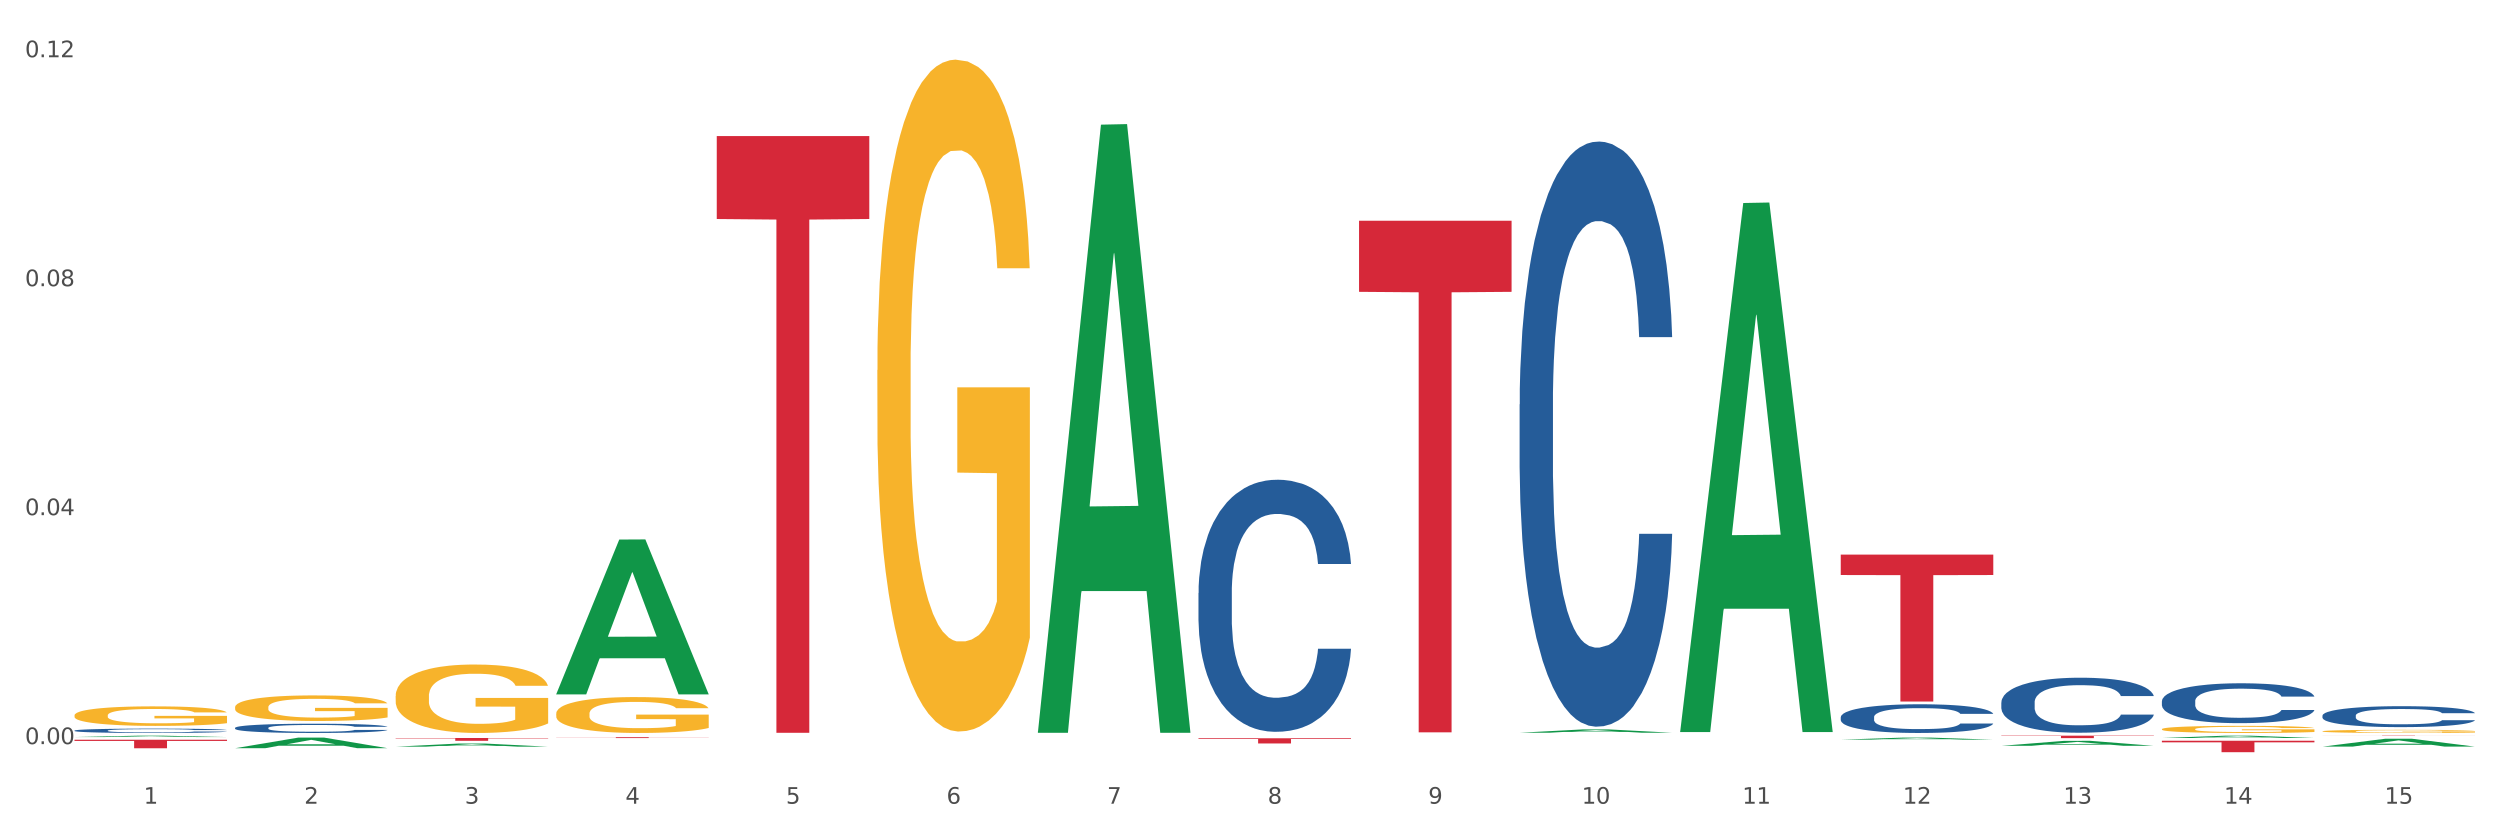
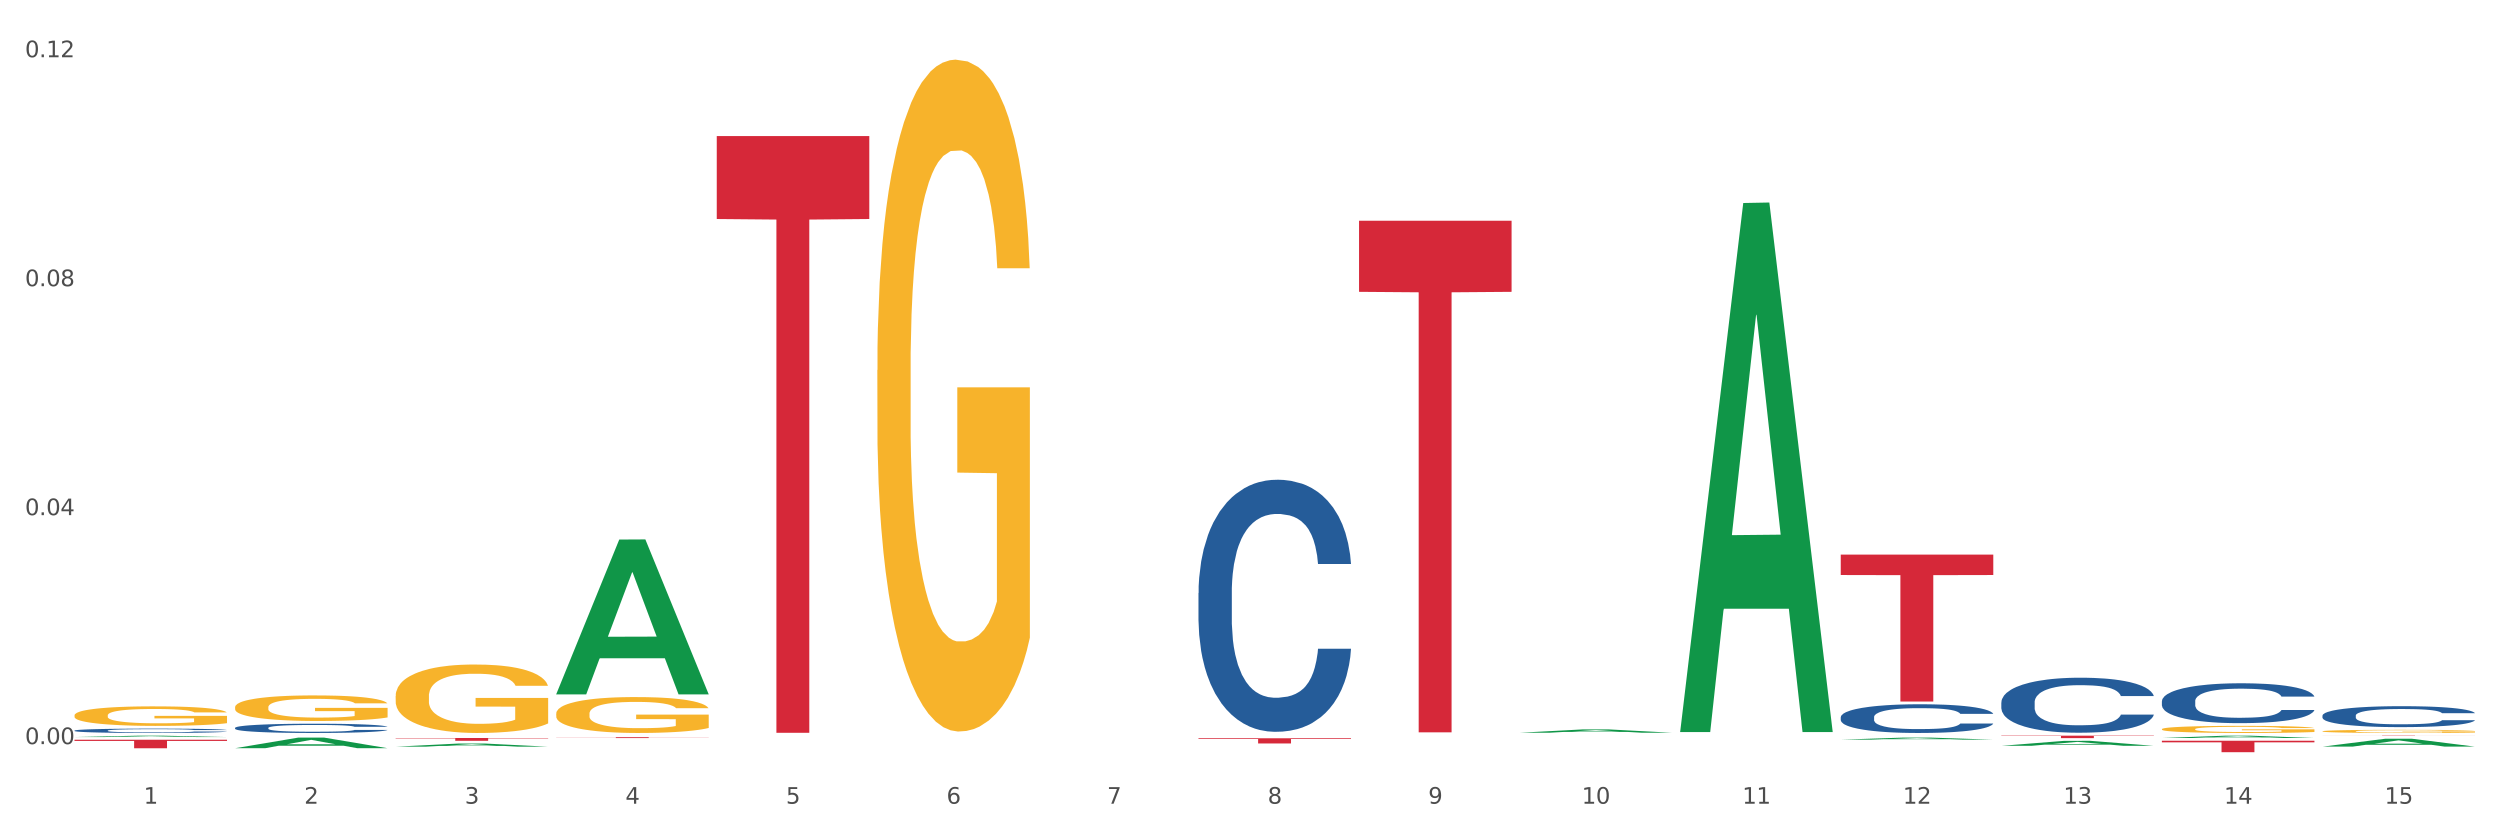
<svg xmlns="http://www.w3.org/2000/svg" xmlns:xlink="http://www.w3.org/1999/xlink" width="1080pt" height="360pt" viewBox="0 0 1080 360" version="1.1">
  <rect x="0" y="0" width="1080" height="360" fill="#333333" stroke="none" />
  <defs>
    <style type="text/css">*{stroke-linejoin: round; stroke-linecap: butt}</style>
  </defs>
  <g id="figure_1">
    <g id="patch_1">
      <path d="M 0 360  L 1080 360  L 1080 0  L 0 0  z " style="fill: #ffffff; stroke: #ffffff; stroke-linejoin: miter" />
    </g>
    <g id="axes_1">
      <g id="matplotlib.axis_1">
        <g id="xtick_1">
          <g id="text_1">
            <g style="fill: #4d4d4d" transform="translate(62.07 347.204) scale(0.096 -0.096)">
              <defs>
                <path id="DejaVuSans-31" d="M 794 531  L 1825 531  L 1825 4091  L 703 3866  L 703 4441  L 1819 4666  L 2450 4666  L 2450 531  L 3481 531  L 3481 0  L 794 0  L 794 531  z " transform="scale(0.016)" />
              </defs>
              <use xlink:href="#DejaVuSans-31" />
            </g>
          </g>
        </g>
        <g id="xtick_2">
          <g id="text_2">
            <g style="fill: #4d4d4d" transform="translate(131.436 347.204) scale(0.096 -0.096)">
              <defs>
                <path id="DejaVuSans-32" d="M 1228 531  L 3431 531  L 3431 0  L 469 0  L 469 531  Q 828 903 1448 1529  Q 2069 2156 2228 2338  Q 2531 2678 2651 2914  Q 2772 3150 2772 3378  Q 2772 3750 2511 3984  Q 2250 4219 1831 4219  Q 1534 4219 1204 4116  Q 875 4013 500 3803  L 500 4441  Q 881 4594 1212 4672  Q 1544 4750 1819 4750  Q 2544 4750 2975 4387  Q 3406 4025 3406 3419  Q 3406 3131 3298 2873  Q 3191 2616 2906 2266  Q 2828 2175 2409 1742  Q 1991 1309 1228 531  z " transform="scale(0.016)" />
              </defs>
              <use xlink:href="#DejaVuSans-32" />
            </g>
          </g>
        </g>
        <g id="xtick_3">
          <g id="text_3">
            <g style="fill: #4d4d4d" transform="translate(200.802 347.204) scale(0.096 -0.096)">
              <defs>
                <path id="DejaVuSans-33" d="M 2597 2516  Q 3050 2419 3304 2112  Q 3559 1806 3559 1356  Q 3559 666 3084 287  Q 2609 -91 1734 -91  Q 1441 -91 1130 -33  Q 819 25 488 141  L 488 750  Q 750 597 1062 519  Q 1375 441 1716 441  Q 2309 441 2620 675  Q 2931 909 2931 1356  Q 2931 1769 2642 2001  Q 2353 2234 1838 2234  L 1294 2234  L 1294 2753  L 1863 2753  Q 2328 2753 2575 2939  Q 2822 3125 2822 3475  Q 2822 3834 2567 4026  Q 2313 4219 1838 4219  Q 1578 4219 1281 4162  Q 984 4106 628 3988  L 628 4550  Q 988 4650 1302 4700  Q 1616 4750 1894 4750  Q 2613 4750 3031 4423  Q 3450 4097 3450 3541  Q 3450 3153 3228 2886  Q 3006 2619 2597 2516  z " transform="scale(0.016)" />
              </defs>
              <use xlink:href="#DejaVuSans-33" />
            </g>
          </g>
        </g>
        <g id="xtick_4">
          <g id="text_4">
            <g style="fill: #4d4d4d" transform="translate(270.169 347.204) scale(0.096 -0.096)">
              <defs>
                <path id="DejaVuSans-34" d="M 2419 4116  L 825 1625  L 2419 1625  L 2419 4116  z M 2253 4666  L 3047 4666  L 3047 1625  L 3713 1625  L 3713 1100  L 3047 1100  L 3047 0  L 2419 0  L 2419 1100  L 313 1100  L 313 1709  L 2253 4666  z " transform="scale(0.016)" />
              </defs>
              <use xlink:href="#DejaVuSans-34" />
            </g>
          </g>
        </g>
        <g id="xtick_5">
          <g id="text_5">
            <g style="fill: #4d4d4d" transform="translate(339.535 347.204) scale(0.096 -0.096)">
              <defs>
                <path id="DejaVuSans-35" d="M 691 4666  L 3169 4666  L 3169 4134  L 1269 4134  L 1269 2991  Q 1406 3038 1543 3061  Q 1681 3084 1819 3084  Q 2600 3084 3056 2656  Q 3513 2228 3513 1497  Q 3513 744 3044 326  Q 2575 -91 1722 -91  Q 1428 -91 1123 -41  Q 819 9 494 109  L 494 744  Q 775 591 1075 516  Q 1375 441 1709 441  Q 2250 441 2565 725  Q 2881 1009 2881 1497  Q 2881 1984 2565 2268  Q 2250 2553 1709 2553  Q 1456 2553 1204 2497  Q 953 2441 691 2322  L 691 4666  z " transform="scale(0.016)" />
              </defs>
              <use xlink:href="#DejaVuSans-35" />
            </g>
          </g>
        </g>
        <g id="xtick_6">
          <g id="text_6">
            <g style="fill: #4d4d4d" transform="translate(408.901 347.204) scale(0.096 -0.096)">
              <defs>
                <path id="DejaVuSans-36" d="M 2113 2584  Q 1688 2584 1439 2293  Q 1191 2003 1191 1497  Q 1191 994 1439 701  Q 1688 409 2113 409  Q 2538 409 2786 701  Q 3034 994 3034 1497  Q 3034 2003 2786 2293  Q 2538 2584 2113 2584  z M 3366 4563  L 3366 3988  Q 3128 4100 2886 4159  Q 2644 4219 2406 4219  Q 1781 4219 1451 3797  Q 1122 3375 1075 2522  Q 1259 2794 1537 2939  Q 1816 3084 2150 3084  Q 2853 3084 3261 2657  Q 3669 2231 3669 1497  Q 3669 778 3244 343  Q 2819 -91 2113 -91  Q 1303 -91 875 529  Q 447 1150 447 2328  Q 447 3434 972 4092  Q 1497 4750 2381 4750  Q 2619 4750 2861 4703  Q 3103 4656 3366 4563  z " transform="scale(0.016)" />
              </defs>
              <use xlink:href="#DejaVuSans-36" />
            </g>
          </g>
        </g>
        <g id="xtick_7">
          <g id="text_7">
            <g style="fill: #4d4d4d" transform="translate(478.267 347.204) scale(0.096 -0.096)">
              <defs>
                <path id="DejaVuSans-37" d="M 525 4666  L 3525 4666  L 3525 4397  L 1831 0  L 1172 0  L 2766 4134  L 525 4134  L 525 4666  z " transform="scale(0.016)" />
              </defs>
              <use xlink:href="#DejaVuSans-37" />
            </g>
          </g>
        </g>
        <g id="xtick_8">
          <g id="text_8">
            <g style="fill: #4d4d4d" transform="translate(547.634 347.204) scale(0.096 -0.096)">
              <defs>
                <path id="DejaVuSans-38" d="M 2034 2216  Q 1584 2216 1326 1975  Q 1069 1734 1069 1313  Q 1069 891 1326 650  Q 1584 409 2034 409  Q 2484 409 2743 651  Q 3003 894 3003 1313  Q 3003 1734 2745 1975  Q 2488 2216 2034 2216  z M 1403 2484  Q 997 2584 770 2862  Q 544 3141 544 3541  Q 544 4100 942 4425  Q 1341 4750 2034 4750  Q 2731 4750 3128 4425  Q 3525 4100 3525 3541  Q 3525 3141 3298 2862  Q 3072 2584 2669 2484  Q 3125 2378 3379 2068  Q 3634 1759 3634 1313  Q 3634 634 3220 271  Q 2806 -91 2034 -91  Q 1263 -91 848 271  Q 434 634 434 1313  Q 434 1759 690 2068  Q 947 2378 1403 2484  z M 1172 3481  Q 1172 3119 1398 2916  Q 1625 2713 2034 2713  Q 2441 2713 2670 2916  Q 2900 3119 2900 3481  Q 2900 3844 2670 4047  Q 2441 4250 2034 4250  Q 1625 4250 1398 4047  Q 1172 3844 1172 3481  z " transform="scale(0.016)" />
              </defs>
              <use xlink:href="#DejaVuSans-38" />
            </g>
          </g>
        </g>
        <g id="xtick_9">
          <g id="text_9">
            <g style="fill: #4d4d4d" transform="translate(617 347.204) scale(0.096 -0.096)">
              <defs>
                <path id="DejaVuSans-39" d="M 703 97  L 703 672  Q 941 559 1184 500  Q 1428 441 1663 441  Q 2288 441 2617 861  Q 2947 1281 2994 2138  Q 2813 1869 2534 1725  Q 2256 1581 1919 1581  Q 1219 1581 811 2004  Q 403 2428 403 3163  Q 403 3881 828 4315  Q 1253 4750 1959 4750  Q 2769 4750 3195 4129  Q 3622 3509 3622 2328  Q 3622 1225 3098 567  Q 2575 -91 1691 -91  Q 1453 -91 1209 -44  Q 966 3 703 97  z M 1959 2075  Q 2384 2075 2632 2365  Q 2881 2656 2881 3163  Q 2881 3666 2632 3958  Q 2384 4250 1959 4250  Q 1534 4250 1286 3958  Q 1038 3666 1038 3163  Q 1038 2656 1286 2365  Q 1534 2075 1959 2075  z " transform="scale(0.016)" />
              </defs>
              <use xlink:href="#DejaVuSans-39" />
            </g>
          </g>
        </g>
        <g id="xtick_10">
          <g id="text_10">
            <g style="fill: #4d4d4d" transform="translate(683.312 347.204) scale(0.096 -0.096)">
              <defs>
                <path id="DejaVuSans-30" d="M 2034 4250  Q 1547 4250 1301 3770  Q 1056 3291 1056 2328  Q 1056 1369 1301 889  Q 1547 409 2034 409  Q 2525 409 2770 889  Q 3016 1369 3016 2328  Q 3016 3291 2770 3770  Q 2525 4250 2034 4250  z M 2034 4750  Q 2819 4750 3233 4129  Q 3647 3509 3647 2328  Q 3647 1150 3233 529  Q 2819 -91 2034 -91  Q 1250 -91 836 529  Q 422 1150 422 2328  Q 422 3509 836 4129  Q 1250 4750 2034 4750  z " transform="scale(0.016)" />
              </defs>
              <use xlink:href="#DejaVuSans-31" />
              <use xlink:href="#DejaVuSans-30" transform="translate(63.623 0)" />
            </g>
          </g>
        </g>
        <g id="xtick_11">
          <g id="text_11">
            <g style="fill: #4d4d4d" transform="translate(752.678 347.204) scale(0.096 -0.096)">
              <use xlink:href="#DejaVuSans-31" />
              <use xlink:href="#DejaVuSans-31" transform="translate(63.623 0)" />
            </g>
          </g>
        </g>
        <g id="xtick_12">
          <g id="text_12">
            <g style="fill: #4d4d4d" transform="translate(822.044 347.204) scale(0.096 -0.096)">
              <use xlink:href="#DejaVuSans-31" />
              <use xlink:href="#DejaVuSans-32" transform="translate(63.623 0)" />
            </g>
          </g>
        </g>
        <g id="xtick_13">
          <g id="text_13">
            <g style="fill: #4d4d4d" transform="translate(891.411 347.204) scale(0.096 -0.096)">
              <use xlink:href="#DejaVuSans-31" />
              <use xlink:href="#DejaVuSans-33" transform="translate(63.623 0)" />
            </g>
          </g>
        </g>
        <g id="xtick_14">
          <g id="text_14">
            <g style="fill: #4d4d4d" transform="translate(960.777 347.204) scale(0.096 -0.096)">
              <use xlink:href="#DejaVuSans-31" />
              <use xlink:href="#DejaVuSans-34" transform="translate(63.623 0)" />
            </g>
          </g>
        </g>
        <g id="xtick_15">
          <g id="text_15">
            <g style="fill: #4d4d4d" transform="translate(1030.143 347.204) scale(0.096 -0.096)">
              <use xlink:href="#DejaVuSans-31" />
              <use xlink:href="#DejaVuSans-35" transform="translate(63.623 0)" />
            </g>
          </g>
        </g>
        <g id="xtick_16" />
        <g id="xtick_17" />
        <g id="xtick_18" />
        <g id="xtick_19" />
        <g id="xtick_20" />
        <g id="xtick_21" />
        <g id="xtick_22" />
        <g id="xtick_23" />
        <g id="xtick_24" />
        <g id="xtick_25" />
        <g id="xtick_26" />
        <g id="xtick_27" />
        <g id="xtick_28" />
        <g id="xtick_29" />
      </g>
      <g id="matplotlib.axis_2">
        <g id="ytick_1">
          <g id="text_16">
            <g style="fill: #4d4d4d" transform="translate(10.8 321.462) scale(0.096 -0.096)">
              <defs>
                <path id="DejaVuSans-2e" d="M 684 794  L 1344 794  L 1344 0  L 684 0  L 684 794  z " transform="scale(0.016)" />
              </defs>
              <use xlink:href="#DejaVuSans-30" />
              <use xlink:href="#DejaVuSans-2e" transform="translate(63.623 0)" />
              <use xlink:href="#DejaVuSans-30" transform="translate(95.41 0)" />
              <use xlink:href="#DejaVuSans-30" transform="translate(159.033 0)" />
            </g>
          </g>
        </g>
        <g id="ytick_2">
          <g id="text_17">
            <g style="fill: #4d4d4d" transform="translate(10.8 222.55) scale(0.096 -0.096)">
              <use xlink:href="#DejaVuSans-30" />
              <use xlink:href="#DejaVuSans-2e" transform="translate(63.623 0)" />
              <use xlink:href="#DejaVuSans-30" transform="translate(95.41 0)" />
              <use xlink:href="#DejaVuSans-34" transform="translate(159.033 0)" />
            </g>
          </g>
        </g>
        <g id="ytick_3">
          <g id="text_18">
            <g style="fill: #4d4d4d" transform="translate(10.8 123.637) scale(0.096 -0.096)">
              <use xlink:href="#DejaVuSans-30" />
              <use xlink:href="#DejaVuSans-2e" transform="translate(63.623 0)" />
              <use xlink:href="#DejaVuSans-30" transform="translate(95.41 0)" />
              <use xlink:href="#DejaVuSans-38" transform="translate(159.033 0)" />
            </g>
          </g>
        </g>
        <g id="ytick_4">
          <g id="text_19">
            <g style="fill: #4d4d4d" transform="translate(10.8 24.725) scale(0.096 -0.096)">
              <use xlink:href="#DejaVuSans-30" />
              <use xlink:href="#DejaVuSans-2e" transform="translate(63.623 0)" />
              <use xlink:href="#DejaVuSans-31" transform="translate(95.41 0)" />
              <use xlink:href="#DejaVuSans-32" transform="translate(159.033 0)" />
            </g>
          </g>
        </g>
        <g id="ytick_5" />
        <g id="ytick_6" />
        <g id="ytick_7" />
      </g>
      <g id="PolyCollection_1">
        <path d="M 32.175 318.409  L 32.243 318.408  L 59.417 317.815  L 70.695 317.815  L 98.073 318.41  L 85.029 318.41  L 79.119 318.271  L 51.061 318.271  L 50.857 318.273  L 45.151 318.41  L 32.175 318.41  L 32.175 318.409  L 54.594 318.188  L 75.586 318.188  L 65.192 317.942  L 65.056 317.94  L 64.92 317.942  L 54.526 318.188  L 54.594 318.188  L 32.175 318.409  z " clip-path="url(#paaed39d4f5)" style="fill: #109648" />
        <path d="M 32.175 319.578  L 98.073 319.578  L 98.073 320.09  L 72.151 320.093  L 72.151 323.262  L 57.941 323.262  L 57.941 320.093  L 32.175 320.09  L 32.175 319.581  L 32.175 319.578  z " clip-path="url(#paaed39d4f5)" style="fill: #d62839" />
        <path d="M 101.541 305.526  L 101.619 305.516  L 101.619 305.153  L 101.775 304.84  L 102.553 304.082  L 103.72 303.456  L 104.575 303.123  L 105.431 302.85  L 106.443 302.578  L 107.688 302.295  L 109.944 301.881  L 111.344 301.669  L 113.056 301.447  L 116.168 301.123  L 118.424 300.942  L 120.758 300.79  L 124.57 300.608  L 127.06 300.528  L 129.705 300.467  L 132.895 300.427  L 135.307 300.417  L 140.598 300.447  L 145.11 300.538  L 147.289 300.608  L 150.089 300.73  L 151.568 300.81  L 153.979 300.972  L 156.469 301.184  L 158.181 301.366  L 160.748 301.709  L 162.693 302.052  L 164.483 302.477  L 165.416 302.769  L 166.117 303.042  L 166.739 303.355  L 167.361 303.85  L 153.357 303.85  L 152.812 303.496  L 151.957 303.163  L 150.712 302.84  L 149.623 302.638  L 147.755 302.386  L 146.044 302.224  L 144.254 302.103  L 142.076 302.002  L 140.364 301.951  L 137.952 301.911  L 133.206 301.921  L 130.017 302.002  L 127.838 302.103  L 126.438 302.194  L 125.193 302.295  L 123.792 302.436  L 122.159 302.648  L 120.992 302.84  L 119.825 303.082  L 118.891 303.325  L 118.035 303.608  L 117.335 303.91  L 116.79 304.224  L 116.324 304.607  L 115.935 305.243  L 115.935 306.627  L 116.09 306.94  L 116.479 307.354  L 116.946 307.667  L 117.724 308.041  L 118.424 308.293  L 119.747 308.657  L 121.225 308.96  L 122.392 309.151  L 123.559 309.313  L 125.582 309.535  L 127.838 309.717  L 129.783 309.828  L 132.428 309.929  L 134.218 309.969  L 135.774 309.99  L 139.586 309.99  L 142.309 309.959  L 145.343 309.889  L 147.678 309.798  L 149.623 309.687  L 151.801 309.505  L 153.201 309.333  L 153.201 307.223  L 136.085 307.213  L 136.085 305.809  L 167.439 305.809  L 167.439 309.929  L 166.117 310.141  L 164.638 310.333  L 163.082 310.505  L 160.748 310.717  L 157.947 310.919  L 155.458 311.06  L 152.812 311.181  L 149.7 311.292  L 145.655 311.393  L 143.165 311.434  L 140.053 311.464  L 136.396 311.474  L 133.206 311.454  L 130.094 311.403  L 126.827 311.312  L 123.637 311.181  L 121.225 311.05  L 118.813 310.888  L 116.246 310.676  L 114.223 310.474  L 112.667 310.292  L 110.955 310.06  L 109.088 309.757  L 107.688 309.485  L 106.443 309.202  L 105.12 308.838  L 104.186 308.525  L 103.253 308.131  L 102.708 307.839  L 102.086 307.384  L 101.619 306.748  L 101.541 305.526  z " clip-path="url(#paaed39d4f5)" style="fill: #f7b32b" />
        <path d="M 240.274 308.303  L 240.351 308.289  L 240.351 307.779  L 240.507 307.34  L 241.285 306.278  L 242.452 305.4  L 243.308 304.932  L 244.164 304.55  L 245.175 304.167  L 246.42 303.771  L 248.676 303.19  L 250.077 302.892  L 251.788 302.581  L 254.9 302.128  L 257.157 301.873  L 259.491 301.66  L 263.303 301.405  L 265.793 301.292  L 268.438 301.207  L 271.628 301.15  L 274.04 301.136  L 279.33 301.178  L 283.843 301.306  L 286.021 301.405  L 288.822 301.575  L 290.3 301.688  L 292.712 301.915  L 295.202 302.213  L 296.913 302.467  L 299.481 302.949  L 301.426 303.431  L 303.215 304.026  L 304.149 304.436  L 304.849 304.819  L 305.471 305.258  L 306.094 305.952  L 292.089 305.952  L 291.545 305.456  L 290.689 304.989  L 289.444 304.536  L 288.355 304.252  L 286.488 303.898  L 284.776 303.671  L 282.987 303.502  L 280.808 303.36  L 279.097 303.289  L 276.685 303.232  L 271.939 303.247  L 268.749 303.36  L 266.571 303.502  L 265.17 303.629  L 263.925 303.771  L 262.525 303.969  L 260.891 304.266  L 259.724 304.536  L 258.557 304.875  L 257.623 305.215  L 256.768 305.612  L 256.067 306.037  L 255.523 306.476  L 255.056 307.014  L 254.667 307.907  L 254.667 309.847  L 254.823 310.286  L 255.212 310.867  L 255.678 311.306  L 256.456 311.83  L 257.157 312.185  L 258.479 312.695  L 259.957 313.119  L 261.124 313.389  L 262.291 313.615  L 264.314 313.927  L 266.571 314.182  L 268.516 314.338  L 271.161 314.479  L 272.95 314.536  L 274.506 314.564  L 278.319 314.564  L 281.042 314.522  L 284.076 314.423  L 286.41 314.295  L 288.355 314.139  L 290.533 313.884  L 291.934 313.644  L 291.934 310.683  L 274.818 310.669  L 274.818 308.7  L 306.172 308.7  L 306.172 314.479  L 304.849 314.777  L 303.371 315.046  L 301.815 315.287  L 299.481 315.584  L 296.68 315.867  L 294.19 316.066  L 291.545 316.236  L 288.433 316.392  L 284.387 316.533  L 281.897 316.59  L 278.785 316.632  L 275.129 316.647  L 271.939 316.618  L 268.827 316.547  L 265.559 316.42  L 262.369 316.236  L 259.957 316.052  L 257.546 315.825  L 254.978 315.527  L 252.955 315.244  L 251.399 314.989  L 249.688 314.663  L 247.82 314.238  L 246.42 313.856  L 245.175 313.459  L 243.853 312.949  L 242.919 312.51  L 241.985 311.958  L 241.441 311.547  L 240.818 310.91  L 240.351 310.017  L 240.274 308.303  z " clip-path="url(#paaed39d4f5)" style="fill: #f7b32b" />
        <path d="M 379.006 159.892  L 379.084 159.627  L 379.084 150.084  L 379.24 141.866  L 380.018 121.985  L 381.185 105.55  L 382.04 96.802  L 382.896 89.645  L 383.908 82.488  L 385.152 75.065  L 387.409 64.197  L 388.809 58.63  L 390.521 52.798  L 393.633 44.315  L 395.889 39.544  L 398.223 35.568  L 402.035 30.796  L 404.525 28.675  L 407.17 27.085  L 410.36 26.025  L 412.772 25.759  L 418.062 26.555  L 422.575 28.941  L 424.753 30.796  L 427.554 33.977  L 429.032 36.098  L 431.444 40.339  L 433.934 45.906  L 435.646 50.677  L 438.213 59.69  L 440.158 68.703  L 441.948 79.837  L 442.881 87.524  L 443.581 94.681  L 444.204 102.899  L 444.826 115.888  L 430.822 115.888  L 430.277 106.61  L 429.422 97.862  L 428.177 89.38  L 427.087 84.078  L 425.22 77.451  L 423.509 73.21  L 421.719 70.029  L 419.541 67.378  L 417.829 66.052  L 415.417 64.992  L 410.671 65.257  L 407.481 67.378  L 405.303 70.029  L 403.903 72.414  L 402.658 75.065  L 401.257 78.776  L 399.624 84.343  L 398.456 89.38  L 397.289 95.742  L 396.356 102.104  L 395.5 109.526  L 394.8 117.479  L 394.255 125.696  L 393.788 135.769  L 393.399 152.47  L 393.399 188.786  L 393.555 197.004  L 393.944 207.872  L 394.411 216.09  L 395.189 225.898  L 395.889 232.525  L 397.212 242.068  L 398.69 250.021  L 399.857 255.057  L 401.024 259.299  L 403.047 265.131  L 405.303 269.902  L 407.248 272.818  L 409.893 275.469  L 411.683 276.529  L 413.239 277.059  L 417.051 277.059  L 419.774 276.264  L 422.808 274.408  L 425.142 272.023  L 427.087 269.107  L 429.266 264.335  L 430.666 259.829  L 430.666 204.426  L 413.55 204.161  L 413.55 167.314  L 444.904 167.314  L 444.904 275.469  L 443.581 281.036  L 442.103 286.072  L 440.547 290.579  L 438.213 296.145  L 435.412 301.447  L 432.923 305.158  L 430.277 308.339  L 427.165 311.255  L 423.12 313.906  L 420.63 314.966  L 417.518 315.762  L 413.861 316.027  L 410.671 315.497  L 407.559 314.171  L 404.292 311.785  L 401.102 308.339  L 398.69 304.893  L 396.278 300.652  L 393.711 295.085  L 391.688 289.783  L 390.132 285.012  L 388.42 278.915  L 386.553 270.962  L 385.152 263.805  L 383.908 256.383  L 382.585 246.84  L 381.651 238.622  L 380.718 228.284  L 380.173 220.596  L 379.551 208.668  L 379.084 191.967  L 379.006 159.892  z " clip-path="url(#paaed39d4f5)" style="fill: #f7b32b" />
        <path d="M 933.936 314.993  L 934.014 314.99  L 934.014 314.889  L 934.169 314.802  L 934.947 314.592  L 936.114 314.418  L 936.97 314.325  L 937.826 314.249  L 938.837 314.173  L 940.082 314.095  L 942.338 313.98  L 943.739 313.921  L 945.45 313.859  L 948.563 313.769  L 950.819 313.719  L 953.153 313.677  L 956.965 313.626  L 959.455 313.604  L 962.1 313.587  L 965.29 313.576  L 967.702 313.573  L 972.992 313.581  L 977.505 313.606  L 979.683 313.626  L 982.484 313.66  L 983.962 313.682  L 986.374 313.727  L 988.864 313.786  L 990.575 313.837  L 993.143 313.932  L 995.088 314.028  L 996.877 314.145  L 997.811 314.227  L 998.511 314.303  L 999.134 314.39  L 999.756 314.527  L 985.752 314.527  L 985.207 314.429  L 984.351 314.336  L 983.106 314.246  L 982.017 314.19  L 980.15 314.12  L 978.438 314.075  L 976.649 314.042  L 974.47 314.013  L 972.759 313.999  L 970.347 313.988  L 965.601 313.991  L 962.411 314.013  L 960.233 314.042  L 958.832 314.067  L 957.588 314.095  L 956.187 314.134  L 954.553 314.193  L 953.386 314.246  L 952.219 314.314  L 951.286 314.381  L 950.43 314.46  L 949.73 314.544  L 949.185 314.631  L 948.718 314.738  L 948.329 314.915  L 948.329 315.299  L 948.485 315.386  L 948.874 315.501  L 949.341 315.588  L 950.119 315.692  L 950.819 315.762  L 952.141 315.863  L 953.62 315.948  L 954.787 316.001  L 955.954 316.046  L 957.977 316.108  L 960.233 316.158  L 962.178 316.189  L 964.823 316.217  L 966.613 316.228  L 968.169 316.234  L 971.981 316.234  L 974.704 316.225  L 977.738 316.206  L 980.072 316.181  L 982.017 316.15  L 984.196 316.099  L 985.596 316.051  L 985.596 315.465  L 968.48 315.462  L 968.48 315.072  L 999.834 315.072  L 999.834 316.217  L 998.511 316.276  L 997.033 316.329  L 995.477 316.377  L 993.143 316.436  L 990.342 316.492  L 987.852 316.531  L 985.207 316.565  L 982.095 316.596  L 978.049 316.624  L 975.56 316.635  L 972.448 316.644  L 968.791 316.647  L 965.601 316.641  L 962.489 316.627  L 959.221 316.602  L 956.032 316.565  L 953.62 316.529  L 951.208 316.484  L 948.64 316.425  L 946.618 316.369  L 945.061 316.318  L 943.35 316.254  L 941.483 316.169  L 940.082 316.094  L 938.837 316.015  L 937.515 315.914  L 936.581 315.827  L 935.648 315.717  L 935.103 315.636  L 934.48 315.51  L 934.014 315.333  L 933.936 314.993  z " clip-path="url(#paaed39d4f5)" style="fill: #f7b32b" />
        <path d="M 1003.302 315.915  L 1003.38 315.913  L 1003.38 315.869  L 1003.535 315.83  L 1004.314 315.737  L 1005.481 315.66  L 1006.336 315.619  L 1007.192 315.585  L 1008.204 315.552  L 1009.448 315.517  L 1011.705 315.466  L 1013.105 315.44  L 1014.817 315.413  L 1017.929 315.373  L 1020.185 315.351  L 1022.519 315.332  L 1026.331 315.31  L 1028.821 315.3  L 1031.466 315.292  L 1034.656 315.287  L 1037.068 315.286  L 1042.358 315.29  L 1046.871 315.301  L 1049.049 315.31  L 1051.85 315.325  L 1053.328 315.335  L 1055.74 315.354  L 1058.23 315.38  L 1059.942 315.403  L 1062.509 315.445  L 1064.454 315.487  L 1066.244 315.54  L 1067.177 315.576  L 1067.877 315.609  L 1068.5 315.648  L 1069.122 315.708  L 1055.118 315.708  L 1054.573 315.665  L 1053.717 315.624  L 1052.473 315.584  L 1051.383 315.559  L 1049.516 315.528  L 1047.805 315.508  L 1046.015 315.494  L 1043.837 315.481  L 1042.125 315.475  L 1039.713 315.47  L 1034.967 315.471  L 1031.777 315.481  L 1029.599 315.494  L 1028.199 315.505  L 1026.954 315.517  L 1025.553 315.535  L 1023.919 315.561  L 1022.752 315.584  L 1021.585 315.614  L 1020.652 315.644  L 1019.796 315.679  L 1019.096 315.716  L 1018.551 315.754  L 1018.084 315.802  L 1017.695 315.88  L 1017.695 316.05  L 1017.851 316.089  L 1018.24 316.14  L 1018.707 316.178  L 1019.485 316.224  L 1020.185 316.255  L 1021.508 316.3  L 1022.986 316.337  L 1024.153 316.361  L 1025.32 316.381  L 1027.343 316.408  L 1029.599 316.43  L 1031.544 316.444  L 1034.189 316.456  L 1035.979 316.461  L 1037.535 316.464  L 1041.347 316.464  L 1044.07 316.46  L 1047.104 316.451  L 1049.438 316.44  L 1051.383 316.427  L 1053.562 316.404  L 1054.962 316.383  L 1054.962 316.123  L 1037.846 316.122  L 1037.846 315.95  L 1069.2 315.95  L 1069.2 316.456  L 1067.877 316.483  L 1066.399 316.506  L 1064.843 316.527  L 1062.509 316.553  L 1059.708 316.578  L 1057.219 316.596  L 1054.573 316.61  L 1051.461 316.624  L 1047.416 316.637  L 1044.926 316.642  L 1041.814 316.645  L 1038.157 316.647  L 1034.967 316.644  L 1031.855 316.638  L 1028.588 316.627  L 1025.398 316.61  L 1022.986 316.594  L 1020.574 316.574  L 1018.007 316.548  L 1015.984 316.524  L 1014.428 316.501  L 1012.716 316.473  L 1010.849 316.435  L 1009.448 316.402  L 1008.204 316.367  L 1006.881 316.322  L 1005.947 316.284  L 1005.014 316.235  L 1004.469 316.199  L 1003.847 316.143  L 1003.38 316.065  L 1003.302 315.915  z " clip-path="url(#paaed39d4f5)" style="fill: #f7b32b" />
        <path d="M 32.175 315.607  L 32.253 315.605  L 32.253 315.556  L 32.487 315.491  L 33.343 315.37  L 34.434 315.279  L 36.303 315.172  L 37.316 315.127  L 38.64 315.077  L 41.366 314.996  L 44.482 314.927  L 46.663 314.889  L 48.299 314.865  L 51.96 314.822  L 54.063 314.803  L 56.244 314.787  L 58.114 314.777  L 61.229 314.765  L 63.722 314.76  L 66.604 314.758  L 69.019 314.76  L 72.212 314.767  L 76.886 314.787  L 78.677 314.799  L 81.092 314.82  L 83.585 314.848  L 85.61 314.875  L 87.947 314.915  L 90.361 314.967  L 92.698 315.032  L 94.334 315.093  L 95.658 315.156  L 96.827 315.234  L 97.683 315.318  L 98.073 315.389  L 83.818 315.389  L 83.429 315.325  L 82.65 315.256  L 81.871 315.21  L 81.014 315.172  L 79.69 315.129  L 78.522 315.101  L 76.574 315.068  L 74.783 315.048  L 73.303 315.036  L 71.511 315.025  L 67.694 315.015  L 64.968 315.015  L 63.255 315.018  L 61.151 315.027  L 59.36 315.039  L 57.257 315.06  L 55.621 315.082  L 53.985 315.112  L 53.05 315.132  L 51.648 315.17  L 50.714 315.201  L 49.467 315.255  L 48.766 315.293  L 47.52 315.391  L 46.975 315.463  L 46.741 315.513  L 46.585 315.569  L 46.585 315.838  L 47.053 315.958  L 47.442 316.01  L 48.065 316.069  L 49.234 316.145  L 50.947 316.219  L 52.739 316.272  L 54.219 316.305  L 55.621 316.329  L 57.023 316.348  L 58.737 316.365  L 60.139 316.376  L 62.242 316.386  L 64.734 316.391  L 66.682 316.391  L 70.654 316.383  L 72.446 316.374  L 74.16 316.362  L 76.029 316.343  L 77.509 316.322  L 78.366 316.307  L 79.768 316.274  L 80.858 316.239  L 81.793 316.2  L 82.416 316.165  L 83.117 316.114  L 83.663 316.055  L 83.818 316.024  L 98.073 316.024  L 97.761 316.086  L 97.216 316.146  L 96.126 316.227  L 95.269 316.274  L 93.945 316.331  L 92.542 316.379  L 90.595 316.433  L 88.804 316.472  L 86.934 316.507  L 84.909 316.538  L 81.248 316.581  L 79.924 316.593  L 77.12 316.614  L 74.939 316.626  L 71.745 316.638  L 68.473 316.645  L 65.046 316.647  L 62.008 316.643  L 58.659 316.633  L 56.556 316.622  L 54.219 316.607  L 51.493 316.583  L 48.922 316.553  L 46.507 316.519  L 44.248 316.479  L 42.145 316.434  L 39.419 316.36  L 37.394 316.288  L 35.914 316.221  L 34.901 316.164  L 33.889 316.091  L 33.343 316.041  L 32.487 315.92  L 32.175 315.808  L 32.175 315.607  z " clip-path="url(#paaed39d4f5)" style="fill: #255c99" />
        <path d="M 101.541 314.441  L 101.619 314.438  L 101.619 314.335  L 101.853 314.196  L 102.71 313.94  L 103.8 313.747  L 105.67 313.52  L 106.682 313.425  L 108.006 313.319  L 110.733 313.147  L 113.848 313.001  L 116.029 312.92  L 117.665 312.869  L 121.326 312.777  L 123.429 312.737  L 125.61 312.704  L 127.48 312.682  L 130.595 312.657  L 133.088 312.646  L 135.97 312.642  L 138.385 312.646  L 141.578 312.66  L 146.252 312.704  L 148.044 312.73  L 150.458 312.774  L 152.951 312.832  L 154.976 312.891  L 157.313 312.975  L 159.728 313.085  L 162.064 313.224  L 163.7 313.352  L 165.024 313.487  L 166.193 313.652  L 167.05 313.831  L 167.439 313.981  L 153.185 313.981  L 152.795 313.845  L 152.016 313.699  L 151.237 313.6  L 150.38 313.52  L 149.056 313.428  L 147.888 313.37  L 145.941 313.3  L 144.149 313.257  L 142.669 313.231  L 140.877 313.209  L 137.061 313.187  L 134.334 313.187  L 132.621 313.194  L 130.518 313.213  L 128.726 313.238  L 126.623 313.282  L 124.987 313.33  L 123.351 313.392  L 122.417 313.436  L 121.015 313.516  L 120.08 313.582  L 118.834 313.695  L 118.133 313.776  L 116.886 313.984  L 116.341 314.138  L 116.107 314.244  L 115.952 314.361  L 115.952 314.931  L 116.419 315.187  L 116.808 315.297  L 117.431 315.421  L 118.6 315.582  L 120.314 315.74  L 122.105 315.853  L 123.585 315.922  L 124.987 315.974  L 126.389 316.014  L 128.103 316.05  L 129.505 316.072  L 131.608 316.094  L 134.101 316.105  L 136.048 316.105  L 140.021 316.087  L 141.812 316.069  L 143.526 316.043  L 145.395 316.003  L 146.875 315.959  L 147.732 315.926  L 149.134 315.857  L 150.225 315.783  L 151.159 315.699  L 151.783 315.626  L 152.484 315.517  L 153.029 315.392  L 153.185 315.326  L 167.439 315.326  L 167.128 315.458  L 166.582 315.586  L 165.492 315.758  L 164.635 315.857  L 163.311 315.977  L 161.909 316.08  L 159.961 316.193  L 158.17 316.277  L 156.3 316.35  L 154.275 316.416  L 150.614 316.508  L 149.29 316.533  L 146.486 316.577  L 144.305 316.603  L 141.111 316.628  L 137.84 316.643  L 134.412 316.647  L 131.374 316.639  L 128.025 316.617  L 125.922 316.595  L 123.585 316.562  L 120.859 316.511  L 118.288 316.449  L 115.874 316.376  L 113.615 316.292  L 111.512 316.197  L 108.785 316.039  L 106.76 315.886  L 105.28 315.743  L 104.267 315.623  L 103.255 315.469  L 102.71 315.363  L 101.853 315.107  L 101.541 314.869  L 101.541 314.441  z " clip-path="url(#paaed39d4f5)" style="fill: #255c99" />
        <path d="M 517.739 256.176  L 517.816 256.077  L 517.816 253.292  L 518.05 249.513  L 518.907 242.55  L 519.997 237.279  L 521.867 231.112  L 522.88 228.527  L 524.204 225.642  L 526.93 220.968  L 530.046 216.989  L 532.227 214.801  L 533.863 213.409  L 537.523 210.922  L 539.627 209.828  L 541.808 208.933  L 543.677 208.336  L 546.793 207.64  L 549.285 207.342  L 552.167 207.242  L 554.582 207.342  L 557.776 207.739  L 562.449 208.933  L 564.241 209.629  L 566.656 210.823  L 569.148 212.414  L 571.173 214.005  L 573.51 216.293  L 575.925 219.277  L 578.262 223.056  L 579.898 226.537  L 581.222 230.217  L 582.39 234.693  L 583.247 239.567  L 583.636 243.644  L 569.382 243.644  L 568.992 239.964  L 568.214 235.986  L 567.435 233.301  L 566.578 231.112  L 565.254 228.626  L 564.085 227.035  L 562.138 225.145  L 560.346 223.951  L 558.866 223.255  L 557.075 222.658  L 553.258 222.062  L 550.532 222.062  L 548.818 222.261  L 546.715 222.758  L 544.923 223.454  L 542.82 224.648  L 541.184 225.941  L 539.549 227.631  L 538.614 228.825  L 537.212 231.013  L 536.277 232.803  L 535.031 235.887  L 534.33 238.075  L 533.084 243.744  L 532.538 247.921  L 532.305 250.806  L 532.149 253.988  L 532.149 269.504  L 532.616 276.466  L 533.006 279.45  L 533.629 282.832  L 534.797 287.208  L 536.511 291.485  L 538.302 294.568  L 539.782 296.458  L 541.184 297.85  L 542.587 298.944  L 544.3 299.939  L 545.702 300.535  L 547.805 301.132  L 550.298 301.431  L 552.245 301.431  L 556.218 300.933  L 558.009 300.436  L 559.723 299.74  L 561.593 298.646  L 563.073 297.452  L 563.929 296.557  L 565.331 294.667  L 566.422 292.678  L 567.357 290.39  L 567.98 288.401  L 568.681 285.417  L 569.226 282.036  L 569.382 280.246  L 583.636 280.246  L 583.325 283.826  L 582.78 287.307  L 581.689 291.982  L 580.832 294.667  L 579.508 297.949  L 578.106 300.734  L 576.159 303.818  L 574.367 306.105  L 572.498 308.094  L 570.472 309.885  L 566.811 312.371  L 565.487 313.067  L 562.683 314.261  L 560.502 314.957  L 557.308 315.653  L 554.037 316.051  L 550.61 316.151  L 547.572 315.952  L 544.222 315.355  L 542.119 314.758  L 539.782 313.863  L 537.056 312.471  L 534.486 310.78  L 532.071 308.791  L 529.812 306.503  L 527.709 303.917  L 524.983 299.64  L 522.957 295.463  L 521.477 291.584  L 520.465 288.302  L 519.452 284.125  L 518.907 281.24  L 518.05 274.278  L 517.739 267.813  L 517.739 256.176  z " clip-path="url(#paaed39d4f5)" style="fill: #255c99" />
-         <path d="M 656.471 174.729  L 656.549 174.498  L 656.549 168.034  L 656.783 159.262  L 657.639 143.102  L 658.73 130.867  L 660.599 116.554  L 661.612 110.552  L 662.936 103.857  L 665.662 93.007  L 668.778 83.772  L 670.959 78.694  L 672.595 75.462  L 676.256 69.69  L 678.359 67.151  L 680.54 65.073  L 682.41 63.688  L 685.525 62.072  L 688.018 61.38  L 690.9 61.149  L 693.315 61.38  L 696.508 62.303  L 701.182 65.073  L 702.973 66.689  L 705.388 69.459  L 707.881 73.153  L 709.906 76.847  L 712.243 82.156  L 714.657 89.082  L 716.994 97.855  L 718.63 105.934  L 719.954 114.476  L 721.123 124.865  L 721.979 136.176  L 722.369 145.641  L 708.114 145.641  L 707.725 137.1  L 706.946 127.866  L 706.167 121.633  L 705.31 116.554  L 703.986 110.782  L 702.818 107.089  L 700.87 102.702  L 699.079 99.932  L 697.599 98.316  L 695.807 96.931  L 691.99 95.546  L 689.264 95.546  L 687.55 96.008  L 685.447 97.162  L 683.656 98.778  L 681.553 101.548  L 679.917 104.549  L 678.281 108.474  L 677.346 111.244  L 675.944 116.323  L 675.01 120.478  L 673.763 127.635  L 673.062 132.714  L 671.816 145.872  L 671.271 155.568  L 671.037 162.263  L 670.881 169.65  L 670.881 205.664  L 671.349 221.823  L 671.738 228.749  L 672.361 236.598  L 673.53 246.756  L 675.243 256.682  L 677.035 263.839  L 678.515 268.225  L 679.917 271.457  L 681.319 273.996  L 683.033 276.305  L 684.435 277.69  L 686.538 279.075  L 689.03 279.768  L 690.978 279.768  L 694.95 278.614  L 696.742 277.459  L 698.456 275.843  L 700.325 273.304  L 701.805 270.534  L 702.662 268.456  L 704.064 264.07  L 705.154 259.453  L 706.089 254.143  L 706.712 249.526  L 707.413 242.6  L 707.959 234.751  L 708.114 230.596  L 722.369 230.596  L 722.057 238.907  L 721.512 246.986  L 720.422 257.837  L 719.565 264.07  L 718.241 271.688  L 716.838 278.152  L 714.891 285.308  L 713.1 290.618  L 711.23 295.235  L 709.205 299.39  L 705.544 305.162  L 704.22 306.778  L 701.416 309.548  L 699.235 311.164  L 696.041 312.78  L 692.769 313.703  L 689.342 313.934  L 686.304 313.473  L 682.955 312.087  L 680.852 310.702  L 678.515 308.625  L 675.789 305.393  L 673.218 301.468  L 670.803 296.851  L 668.544 291.541  L 666.441 285.539  L 663.715 275.612  L 661.69 265.917  L 660.21 256.913  L 659.197 249.295  L 658.185 239.599  L 657.639 232.904  L 656.783 216.745  L 656.471 201.739  L 656.471 174.729  z " clip-path="url(#paaed39d4f5)" style="fill: #255c99" />
        <path d="M 795.203 309.814  L 795.281 309.803  L 795.281 309.486  L 795.515 309.055  L 796.372 308.262  L 797.462 307.661  L 799.332 306.959  L 800.344 306.664  L 801.669 306.336  L 804.395 305.803  L 807.511 305.35  L 809.692 305.101  L 811.327 304.942  L 814.988 304.659  L 817.092 304.534  L 819.273 304.432  L 821.142 304.364  L 824.258 304.285  L 826.75 304.251  L 829.632 304.239  L 832.047 304.251  L 835.241 304.296  L 839.914 304.432  L 841.706 304.511  L 844.121 304.647  L 846.613 304.829  L 848.638 305.01  L 850.975 305.271  L 853.39 305.61  L 855.727 306.041  L 857.362 306.438  L 858.687 306.857  L 859.855 307.367  L 860.712 307.922  L 861.101 308.386  L 846.847 308.386  L 846.457 307.967  L 845.678 307.514  L 844.899 307.208  L 844.043 306.959  L 842.718 306.676  L 841.55 306.494  L 839.603 306.279  L 837.811 306.143  L 836.331 306.064  L 834.54 305.996  L 830.723 305.928  L 827.997 305.928  L 826.283 305.95  L 824.18 306.007  L 822.388 306.086  L 820.285 306.222  L 818.649 306.37  L 817.014 306.562  L 816.079 306.698  L 814.677 306.947  L 813.742 307.151  L 812.496 307.503  L 811.795 307.752  L 810.548 308.398  L 810.003 308.874  L 809.77 309.202  L 809.614 309.565  L 809.614 311.332  L 810.081 312.126  L 810.471 312.465  L 811.094 312.851  L 812.262 313.349  L 813.976 313.837  L 815.767 314.188  L 817.247 314.403  L 818.649 314.562  L 820.051 314.686  L 821.765 314.8  L 823.167 314.868  L 825.27 314.936  L 827.763 314.97  L 829.71 314.97  L 833.683 314.913  L 835.474 314.856  L 837.188 314.777  L 839.057 314.652  L 840.537 314.516  L 841.394 314.414  L 842.796 314.199  L 843.887 313.972  L 844.822 313.712  L 845.445 313.485  L 846.146 313.145  L 846.691 312.76  L 846.847 312.556  L 861.101 312.556  L 860.79 312.964  L 860.245 313.361  L 859.154 313.893  L 858.297 314.199  L 856.973 314.573  L 855.571 314.89  L 853.624 315.242  L 851.832 315.502  L 849.963 315.729  L 847.937 315.933  L 844.276 316.216  L 842.952 316.295  L 840.148 316.431  L 837.967 316.511  L 834.773 316.59  L 831.502 316.635  L 828.074 316.647  L 825.037 316.624  L 821.687 316.556  L 819.584 316.488  L 817.247 316.386  L 814.521 316.227  L 811.951 316.035  L 809.536 315.808  L 807.277 315.547  L 805.174 315.253  L 802.448 314.766  L 800.422 314.29  L 798.942 313.848  L 797.93 313.474  L 796.917 312.998  L 796.372 312.669  L 795.515 311.876  L 795.203 311.14  L 795.203 309.814  z " clip-path="url(#paaed39d4f5)" style="fill: #255c99" />
        <path d="M 864.57 303.449  L 864.648 303.427  L 864.648 302.819  L 864.881 301.995  L 865.738 300.475  L 866.829 299.324  L 868.698 297.978  L 869.711 297.414  L 871.035 296.785  L 873.761 295.764  L 876.877 294.896  L 879.058 294.418  L 880.694 294.114  L 884.355 293.572  L 886.458 293.333  L 888.639 293.138  L 890.508 293.007  L 893.624 292.855  L 896.117 292.79  L 898.999 292.768  L 901.413 292.79  L 904.607 292.877  L 909.281 293.138  L 911.072 293.289  L 913.487 293.55  L 915.979 293.897  L 918.005 294.245  L 920.341 294.744  L 922.756 295.395  L 925.093 296.22  L 926.729 296.98  L 928.053 297.783  L 929.221 298.76  L 930.078 299.824  L 930.468 300.714  L 916.213 300.714  L 915.824 299.911  L 915.045 299.042  L 914.266 298.456  L 913.409 297.978  L 912.085 297.436  L 910.916 297.088  L 908.969 296.676  L 907.177 296.415  L 905.697 296.264  L 903.906 296.133  L 900.089 296.003  L 897.363 296.003  L 895.649 296.046  L 893.546 296.155  L 891.754 296.307  L 889.651 296.567  L 888.016 296.85  L 886.38 297.219  L 885.445 297.479  L 884.043 297.957  L 883.108 298.348  L 881.862 299.02  L 881.161 299.498  L 879.915 300.735  L 879.369 301.647  L 879.136 302.277  L 878.98 302.971  L 878.98 306.358  L 879.447 307.877  L 879.837 308.529  L 880.46 309.267  L 881.628 310.222  L 883.342 311.155  L 885.134 311.828  L 886.614 312.241  L 888.016 312.545  L 889.418 312.784  L 891.131 313.001  L 892.533 313.131  L 894.637 313.261  L 897.129 313.326  L 899.076 313.326  L 903.049 313.218  L 904.841 313.109  L 906.554 312.957  L 908.424 312.718  L 909.904 312.458  L 910.76 312.263  L 912.163 311.85  L 913.253 311.416  L 914.188 310.917  L 914.811 310.483  L 915.512 309.831  L 916.057 309.093  L 916.213 308.702  L 930.468 308.702  L 930.156 309.484  L 929.611 310.244  L 928.52 311.264  L 927.663 311.85  L 926.339 312.567  L 924.937 313.174  L 922.99 313.847  L 921.198 314.347  L 919.329 314.781  L 917.304 315.172  L 913.643 315.714  L 912.318 315.866  L 909.514 316.127  L 907.333 316.279  L 904.14 316.431  L 900.868 316.517  L 897.441 316.539  L 894.403 316.496  L 891.053 316.365  L 888.95 316.235  L 886.614 316.04  L 883.887 315.736  L 881.317 315.367  L 878.902 314.933  L 876.643 314.433  L 874.54 313.869  L 871.814 312.936  L 869.789 312.024  L 868.309 311.177  L 867.296 310.461  L 866.283 309.549  L 865.738 308.919  L 864.881 307.4  L 864.57 305.989  L 864.57 303.449  z " clip-path="url(#paaed39d4f5)" style="fill: #255c99" />
        <path d="M 933.936 302.916  L 934.014 302.9  L 934.014 302.459  L 934.247 301.861  L 935.104 300.76  L 936.195 299.926  L 938.064 298.95  L 939.077 298.541  L 940.401 298.084  L 943.127 297.345  L 946.243 296.715  L 948.424 296.369  L 950.06 296.149  L 953.721 295.755  L 955.824 295.582  L 958.005 295.441  L 959.874 295.346  L 962.99 295.236  L 965.483 295.189  L 968.365 295.173  L 970.779 295.189  L 973.973 295.252  L 978.647 295.441  L 980.438 295.551  L 982.853 295.74  L 985.346 295.992  L 987.371 296.243  L 989.708 296.605  L 992.122 297.077  L 994.459 297.675  L 996.095 298.226  L 997.419 298.808  L 998.587 299.516  L 999.444 300.288  L 999.834 300.933  L 985.579 300.933  L 985.19 300.35  L 984.411 299.721  L 983.632 299.296  L 982.775 298.95  L 981.451 298.557  L 980.283 298.305  L 978.335 298.006  L 976.544 297.817  L 975.064 297.707  L 973.272 297.612  L 969.455 297.518  L 966.729 297.518  L 965.015 297.549  L 962.912 297.628  L 961.121 297.738  L 959.018 297.927  L 957.382 298.132  L 955.746 298.399  L 954.811 298.588  L 953.409 298.934  L 952.475 299.217  L 951.228 299.705  L 950.527 300.051  L 949.281 300.948  L 948.736 301.609  L 948.502 302.066  L 948.346 302.569  L 948.346 305.024  L 948.814 306.126  L 949.203 306.598  L 949.826 307.133  L 950.995 307.825  L 952.708 308.502  L 954.5 308.99  L 955.98 309.289  L 957.382 309.509  L 958.784 309.682  L 960.498 309.84  L 961.9 309.934  L 964.003 310.028  L 966.495 310.076  L 968.443 310.076  L 972.415 309.997  L 974.207 309.918  L 975.92 309.808  L 977.79 309.635  L 979.27 309.446  L 980.127 309.304  L 981.529 309.005  L 982.619 308.691  L 983.554 308.329  L 984.177 308.014  L 984.878 307.542  L 985.423 307.007  L 985.579 306.724  L 999.834 306.724  L 999.522 307.29  L 998.977 307.841  L 997.886 308.581  L 997.03 309.005  L 995.705 309.525  L 994.303 309.965  L 992.356 310.453  L 990.564 310.815  L 988.695 311.13  L 986.67 311.413  L 983.009 311.807  L 981.685 311.917  L 978.88 312.106  L 976.699 312.216  L 973.506 312.326  L 970.234 312.389  L 966.807 312.405  L 963.769 312.373  L 960.42 312.279  L 958.317 312.184  L 955.98 312.043  L 953.253 311.822  L 950.683 311.555  L 948.268 311.24  L 946.009 310.878  L 943.906 310.469  L 941.18 309.792  L 939.155 309.131  L 937.675 308.518  L 936.662 307.998  L 935.65 307.337  L 935.104 306.881  L 934.247 305.78  L 933.936 304.757  L 933.936 302.916  z " clip-path="url(#paaed39d4f5)" style="fill: #255c99" />
        <path d="M 32.175 309.048  L 32.253 309.04  L 32.253 308.763  L 32.408 308.523  L 33.186 307.945  L 34.353 307.467  L 35.209 307.213  L 36.065 307.004  L 37.076 306.796  L 38.321 306.58  L 40.578 306.264  L 41.978 306.102  L 43.69 305.933  L 46.802 305.686  L 49.058 305.547  L 51.392 305.431  L 55.204 305.292  L 57.694 305.231  L 60.339 305.185  L 63.529 305.154  L 65.941 305.146  L 71.231 305.169  L 75.744 305.238  L 77.922 305.292  L 80.723 305.385  L 82.201 305.447  L 84.613 305.57  L 87.103 305.732  L 88.815 305.871  L 91.382 306.133  L 93.327 306.395  L 95.116 306.719  L 96.05 306.943  L 96.75 307.151  L 97.373 307.39  L 97.995 307.768  L 83.991 307.768  L 83.446 307.498  L 82.59 307.243  L 81.346 306.997  L 80.256 306.842  L 78.389 306.65  L 76.677 306.526  L 74.888 306.434  L 72.71 306.357  L 70.998 306.318  L 68.586 306.287  L 63.84 306.295  L 60.65 306.357  L 58.472 306.434  L 57.071 306.503  L 55.827 306.58  L 54.426 306.688  L 52.792 306.85  L 51.625 306.997  L 50.458 307.182  L 49.525 307.367  L 48.669 307.583  L 47.969 307.814  L 47.424 308.053  L 46.957 308.346  L 46.568 308.832  L 46.568 309.888  L 46.724 310.127  L 47.113 310.444  L 47.58 310.683  L 48.358 310.968  L 49.058 311.161  L 50.381 311.438  L 51.859 311.67  L 53.026 311.816  L 54.193 311.94  L 56.216 312.109  L 58.472 312.248  L 60.417 312.333  L 63.062 312.41  L 64.852 312.441  L 66.408 312.456  L 70.22 312.456  L 72.943 312.433  L 75.977 312.379  L 78.311 312.31  L 80.256 312.225  L 82.435 312.086  L 83.835 311.955  L 83.835 310.343  L 66.719 310.336  L 66.719 309.264  L 98.073 309.264  L 98.073 312.41  L 96.75 312.572  L 95.272 312.718  L 93.716 312.849  L 91.382 313.011  L 88.581 313.166  L 86.091 313.274  L 83.446 313.366  L 80.334 313.451  L 76.288 313.528  L 73.799 313.559  L 70.687 313.582  L 67.03 313.59  L 63.84 313.574  L 60.728 313.536  L 57.461 313.466  L 54.271 313.366  L 51.859 313.266  L 49.447 313.142  L 46.879 312.981  L 44.857 312.826  L 43.301 312.688  L 41.589 312.51  L 39.722 312.279  L 38.321 312.071  L 37.076 311.855  L 35.754 311.577  L 34.82 311.338  L 33.887 311.037  L 33.342 310.814  L 32.72 310.467  L 32.253 309.981  L 32.175 309.048  z " clip-path="url(#paaed39d4f5)" style="fill: #f7b32b" />
        <path d="M 1003.302 309.135  L 1003.38 309.127  L 1003.38 308.895  L 1003.614 308.581  L 1004.47 308.003  L 1005.561 307.565  L 1007.43 307.052  L 1008.443 306.838  L 1009.767 306.598  L 1012.494 306.21  L 1015.609 305.879  L 1017.79 305.697  L 1019.426 305.581  L 1023.087 305.375  L 1025.19 305.284  L 1027.371 305.21  L 1029.241 305.16  L 1032.356 305.102  L 1034.849 305.077  L 1037.731 305.069  L 1040.146 305.077  L 1043.339 305.11  L 1048.013 305.21  L 1049.805 305.267  L 1052.219 305.367  L 1054.712 305.499  L 1056.737 305.631  L 1059.074 305.821  L 1061.489 306.069  L 1063.825 306.383  L 1065.461 306.672  L 1066.785 306.978  L 1067.954 307.35  L 1068.811 307.755  L 1069.2 308.094  L 1054.945 308.094  L 1054.556 307.788  L 1053.777 307.457  L 1052.998 307.234  L 1052.141 307.052  L 1050.817 306.846  L 1049.649 306.714  L 1047.701 306.557  L 1045.91 306.457  L 1044.43 306.4  L 1042.638 306.35  L 1038.822 306.3  L 1036.095 306.3  L 1034.382 306.317  L 1032.278 306.358  L 1030.487 306.416  L 1028.384 306.515  L 1026.748 306.623  L 1025.112 306.763  L 1024.178 306.862  L 1022.775 307.044  L 1021.841 307.193  L 1020.594 307.449  L 1019.893 307.631  L 1018.647 308.102  L 1018.102 308.449  L 1017.868 308.689  L 1017.712 308.953  L 1017.712 310.242  L 1018.18 310.821  L 1018.569 311.069  L 1019.192 311.35  L 1020.361 311.713  L 1022.074 312.068  L 1023.866 312.325  L 1025.346 312.482  L 1026.748 312.597  L 1028.15 312.688  L 1029.864 312.771  L 1031.266 312.82  L 1033.369 312.87  L 1035.862 312.895  L 1037.809 312.895  L 1041.781 312.853  L 1043.573 312.812  L 1045.287 312.754  L 1047.156 312.663  L 1048.636 312.564  L 1049.493 312.49  L 1050.895 312.333  L 1051.986 312.168  L 1052.92 311.978  L 1053.543 311.812  L 1054.244 311.564  L 1054.79 311.283  L 1054.945 311.135  L 1069.2 311.135  L 1068.888 311.432  L 1068.343 311.721  L 1067.253 312.11  L 1066.396 312.333  L 1065.072 312.606  L 1063.67 312.837  L 1061.722 313.093  L 1059.931 313.283  L 1058.061 313.448  L 1056.036 313.597  L 1052.375 313.804  L 1051.051 313.862  L 1048.247 313.961  L 1046.066 314.019  L 1042.872 314.077  L 1039.6 314.11  L 1036.173 314.118  L 1033.135 314.101  L 1029.786 314.052  L 1027.683 314.002  L 1025.346 313.928  L 1022.62 313.812  L 1020.049 313.672  L 1017.634 313.506  L 1015.376 313.316  L 1013.272 313.101  L 1010.546 312.746  L 1008.521 312.399  L 1007.041 312.077  L 1006.028 311.804  L 1005.016 311.457  L 1004.47 311.217  L 1003.614 310.639  L 1003.302 310.102  L 1003.302 309.135  z " clip-path="url(#paaed39d4f5)" style="fill: #255c99" />
        <path d="M 170.907 318.817  L 236.805 318.817  L 236.805 318.986  L 210.883 318.987  L 210.883 320.033  L 196.673 320.033  L 196.673 318.987  L 170.907 318.986  L 170.907 318.818  L 170.907 318.817  z " clip-path="url(#paaed39d4f5)" style="fill: #d62839" />
        <path d="M 240.274 318.475  L 306.172 318.475  L 306.172 318.526  L 280.25 318.527  L 280.25 318.846  L 266.039 318.846  L 266.039 318.527  L 240.274 318.526  L 240.274 318.475  L 240.274 318.475  z " clip-path="url(#paaed39d4f5)" style="fill: #d62839" />
        <path d="M 170.907 300.738  L 170.985 300.711  L 170.985 299.739  L 171.141 298.901  L 171.919 296.876  L 173.086 295.201  L 173.942 294.31  L 174.798 293.581  L 175.809 292.851  L 177.054 292.095  L 179.31 290.988  L 180.71 290.42  L 182.422 289.826  L 185.534 288.962  L 187.79 288.476  L 190.124 288.071  L 193.937 287.585  L 196.426 287.368  L 199.072 287.206  L 202.261 287.098  L 204.673 287.071  L 209.964 287.152  L 214.476 287.395  L 216.655 287.585  L 219.456 287.909  L 220.934 288.125  L 223.346 288.557  L 225.835 289.124  L 227.547 289.61  L 230.114 290.529  L 232.059 291.447  L 233.849 292.581  L 234.783 293.365  L 235.483 294.094  L 236.105 294.931  L 236.728 296.255  L 222.723 296.255  L 222.179 295.309  L 221.323 294.418  L 220.078 293.554  L 218.989 293.013  L 217.122 292.338  L 215.41 291.906  L 213.62 291.582  L 211.442 291.312  L 209.73 291.177  L 207.319 291.069  L 202.573 291.096  L 199.383 291.312  L 197.204 291.582  L 195.804 291.825  L 194.559 292.095  L 193.159 292.473  L 191.525 293.04  L 190.358 293.554  L 189.191 294.202  L 188.257 294.85  L 187.401 295.606  L 186.701 296.417  L 186.157 297.254  L 185.69 298.28  L 185.301 299.982  L 185.301 303.682  L 185.456 304.519  L 185.845 305.627  L 186.312 306.464  L 187.09 307.463  L 187.79 308.139  L 189.113 309.111  L 190.591 309.921  L 191.758 310.434  L 192.925 310.867  L 194.948 311.461  L 197.204 311.947  L 199.149 312.244  L 201.795 312.514  L 203.584 312.622  L 205.14 312.676  L 208.952 312.676  L 211.675 312.595  L 214.71 312.406  L 217.044 312.163  L 218.989 311.866  L 221.167 311.38  L 222.568 310.921  L 222.568 305.276  L 205.451 305.249  L 205.451 301.494  L 236.805 301.494  L 236.805 312.514  L 235.483 313.081  L 234.004 313.594  L 232.448 314.054  L 230.114 314.621  L 227.314 315.161  L 224.824 315.539  L 222.179 315.863  L 219.067 316.16  L 215.021 316.43  L 212.531 316.538  L 209.419 316.62  L 205.763 316.647  L 202.573 316.593  L 199.461 316.457  L 196.193 316.214  L 193.003 315.863  L 190.591 315.512  L 188.179 315.08  L 185.612 314.513  L 183.589 313.973  L 182.033 313.486  L 180.321 312.865  L 178.454 312.055  L 177.054 311.326  L 175.809 310.569  L 174.486 309.597  L 173.553 308.76  L 172.619 307.706  L 172.074 306.923  L 171.452 305.708  L 170.985 304.006  L 170.907 300.738  z " clip-path="url(#paaed39d4f5)" style="fill: #f7b32b" />
        <path d="M 517.739 318.936  L 583.636 318.936  L 583.636 319.246  L 557.715 319.248  L 557.715 321.169  L 543.504 321.169  L 543.504 319.248  L 517.739 319.246  L 517.739 318.938  L 517.739 318.936  z " clip-path="url(#paaed39d4f5)" style="fill: #d62839" />
        <path d="M 101.541 323.227  L 101.609 323.222  L 128.784 318.656  L 140.061 318.652  L 167.439 323.235  L 154.395 323.235  L 148.485 322.168  L 120.427 322.168  L 120.224 322.185  L 114.517 323.235  L 101.541 323.235  L 101.541 323.227  L 123.96 321.531  L 144.952 321.527  L 134.558 319.629  L 134.422 319.62  L 134.286 319.633  L 123.892 321.527  L 123.96 321.531  L 101.541 323.227  z " clip-path="url(#paaed39d4f5)" style="fill: #109648" />
        <path d="M 170.907 322.563  L 170.975 322.562  L 198.15 321.203  L 209.427 321.202  L 236.805 322.566  L 223.762 322.566  L 217.851 322.248  L 189.794 322.248  L 189.59 322.253  L 183.883 322.566  L 170.907 322.566  L 170.907 322.563  L 193.326 322.059  L 214.319 322.057  L 203.924 321.492  L 203.788 321.49  L 203.653 321.494  L 193.258 322.057  L 193.326 322.059  L 170.907 322.563  z " clip-path="url(#paaed39d4f5)" style="fill: #109648" />
        <path d="M 240.274 299.842  L 240.342 299.779  L 267.516 233.086  L 278.793 233.023  L 306.172 299.968  L 293.128 299.968  L 287.217 284.379  L 259.16 284.379  L 258.956 284.63  L 253.249 299.968  L 240.274 299.968  L 240.274 299.842  L 262.693 275.076  L 283.685 275.013  L 273.291 247.292  L 273.155 247.166  L 273.019 247.355  L 262.625 275.013  L 262.693 275.076  L 240.274 299.842  z " clip-path="url(#paaed39d4f5)" style="fill: #109648" />
-         <path d="M 448.372 316.066  L 448.44 315.819  L 475.615 53.853  L 486.892 53.606  L 514.27 316.56  L 501.227 316.56  L 495.316 255.327  L 467.259 255.327  L 467.055 256.315  L 461.348 316.56  L 448.372 316.56  L 448.372 316.066  L 470.791 218.785  L 491.783 218.538  L 481.389 109.653  L 481.253 109.159  L 481.117 109.9  L 470.723 218.538  L 470.791 218.785  L 448.372 316.066  z " clip-path="url(#paaed39d4f5)" style="fill: #109648" />
        <path d="M 309.64 58.789  L 375.538 58.789  L 375.538 94.612  L 349.616 94.854  L 349.616 316.564  L 335.406 316.564  L 335.406 94.854  L 309.64 94.612  L 309.64 59.031  L 309.64 58.789  z " clip-path="url(#paaed39d4f5)" style="fill: #d62839" />
        <path d="M 725.837 315.816  L 725.905 315.601  L 753.08 87.699  L 764.357 87.485  L 791.735 316.246  L 778.691 316.246  L 772.781 262.975  L 744.723 262.975  L 744.52 263.835  L 738.813 316.246  L 725.837 316.246  L 725.837 315.816  L 748.256 231.185  L 769.248 230.97  L 758.854 136.244  L 758.718 135.814  L 758.582 136.459  L 748.188 230.97  L 748.256 231.185  L 725.837 315.816  z " clip-path="url(#paaed39d4f5)" style="fill: #109648" />
        <path d="M 795.203 319.537  L 795.271 319.536  L 822.446 318.632  L 833.723 318.631  L 861.101 319.539  L 848.058 319.539  L 842.147 319.327  L 814.09 319.327  L 813.886 319.331  L 808.179 319.539  L 795.203 319.539  L 795.203 319.537  L 817.622 319.201  L 838.615 319.2  L 828.22 318.825  L 828.084 318.823  L 827.949 318.825  L 817.554 319.2  L 817.622 319.201  L 795.203 319.537  z " clip-path="url(#paaed39d4f5)" style="fill: #109648" />
        <path d="M 864.57 322.194  L 864.638 322.192  L 891.812 320.041  L 903.089 320.039  L 930.468 322.198  L 917.424 322.198  L 911.513 321.695  L 883.456 321.695  L 883.252 321.703  L 877.545 322.198  L 864.57 322.198  L 864.57 322.194  L 886.989 321.395  L 907.981 321.393  L 897.587 320.499  L 897.451 320.495  L 897.315 320.501  L 886.921 321.393  L 886.989 321.395  L 864.57 322.194  z " clip-path="url(#paaed39d4f5)" style="fill: #109648" />
        <path d="M 656.471 316.541  L 656.539 316.539  L 683.713 315.104  L 694.991 315.102  L 722.369 316.543  L 709.325 316.543  L 703.415 316.208  L 675.357 316.208  L 675.153 316.213  L 669.447 316.543  L 656.471 316.543  L 656.471 316.541  L 678.89 316.008  L 699.882 316.006  L 689.488 315.41  L 689.352 315.407  L 689.216 315.411  L 678.822 316.006  L 678.89 316.008  L 656.471 316.541  z " clip-path="url(#paaed39d4f5)" style="fill: #109648" />
        <path d="M 1003.302 322.54  L 1003.37 322.537  L 1030.544 319.122  L 1041.822 319.119  L 1069.2 322.546  L 1056.156 322.546  L 1050.246 321.748  L 1022.188 321.748  L 1021.984 321.761  L 1016.278 322.546  L 1003.302 322.546  L 1003.302 322.54  L 1025.721 321.272  L 1046.713 321.269  L 1036.319 319.849  L 1036.183 319.843  L 1036.047 319.853  L 1025.653 321.269  L 1025.721 321.272  L 1003.302 322.54  z " clip-path="url(#paaed39d4f5)" style="fill: #109648" />
        <path d="M 1003.302 317.815  L 1069.2 317.815  L 1069.2 317.834  L 1043.278 317.834  L 1043.278 317.95  L 1029.068 317.95  L 1029.068 317.834  L 1003.302 317.834  L 1003.302 317.815  L 1003.302 317.815  z " clip-path="url(#paaed39d4f5)" style="fill: #d62839" />
        <path d="M 933.936 319.993  L 999.834 319.993  L 999.834 320.682  L 973.912 320.686  L 973.912 324.95  L 959.702 324.95  L 959.702 320.686  L 933.936 320.682  L 933.936 319.997  L 933.936 319.993  z " clip-path="url(#paaed39d4f5)" style="fill: #d62839" />
        <path d="M 864.57 317.815  L 930.468 317.815  L 930.468 317.962  L 904.546 317.963  L 904.546 318.871  L 890.335 318.871  L 890.335 317.963  L 864.57 317.962  L 864.57 317.816  L 864.57 317.815  z " clip-path="url(#paaed39d4f5)" style="fill: #d62839" />
        <path d="M 795.203 239.586  L 861.101 239.586  L 861.101 248.409  L 835.179 248.468  L 835.179 303.071  L 820.969 303.071  L 820.969 248.468  L 795.203 248.409  L 795.203 239.646  L 795.203 239.586  z " clip-path="url(#paaed39d4f5)" style="fill: #d62839" />
        <path d="M 587.105 95.357  L 653.003 95.357  L 653.003 126.069  L 627.081 126.276  L 627.081 316.358  L 612.871 316.358  L 612.871 126.276  L 587.105 126.069  L 587.105 95.564  L 587.105 95.357  z " clip-path="url(#paaed39d4f5)" style="fill: #d62839" />
        <path d="M 933.936 318.823  L 934.004 318.822  L 961.178 317.816  L 972.456 317.815  L 999.834 318.824  L 986.79 318.824  L 980.88 318.589  L 952.822 318.589  L 952.618 318.593  L 946.912 318.824  L 933.936 318.824  L 933.936 318.823  L 956.355 318.449  L 977.347 318.448  L 966.953 318.03  L 966.817 318.028  L 966.681 318.031  L 956.287 318.448  L 956.355 318.449  L 933.936 318.823  z " clip-path="url(#paaed39d4f5)" style="fill: #109648" />
      </g>
    </g>
  </g>
  <defs>
    <clipPath id="paaed39d4f5">
      <rect x="32.175" y="10.8" width="1037.025" height="329.109" />
    </clipPath>
  </defs>
</svg>